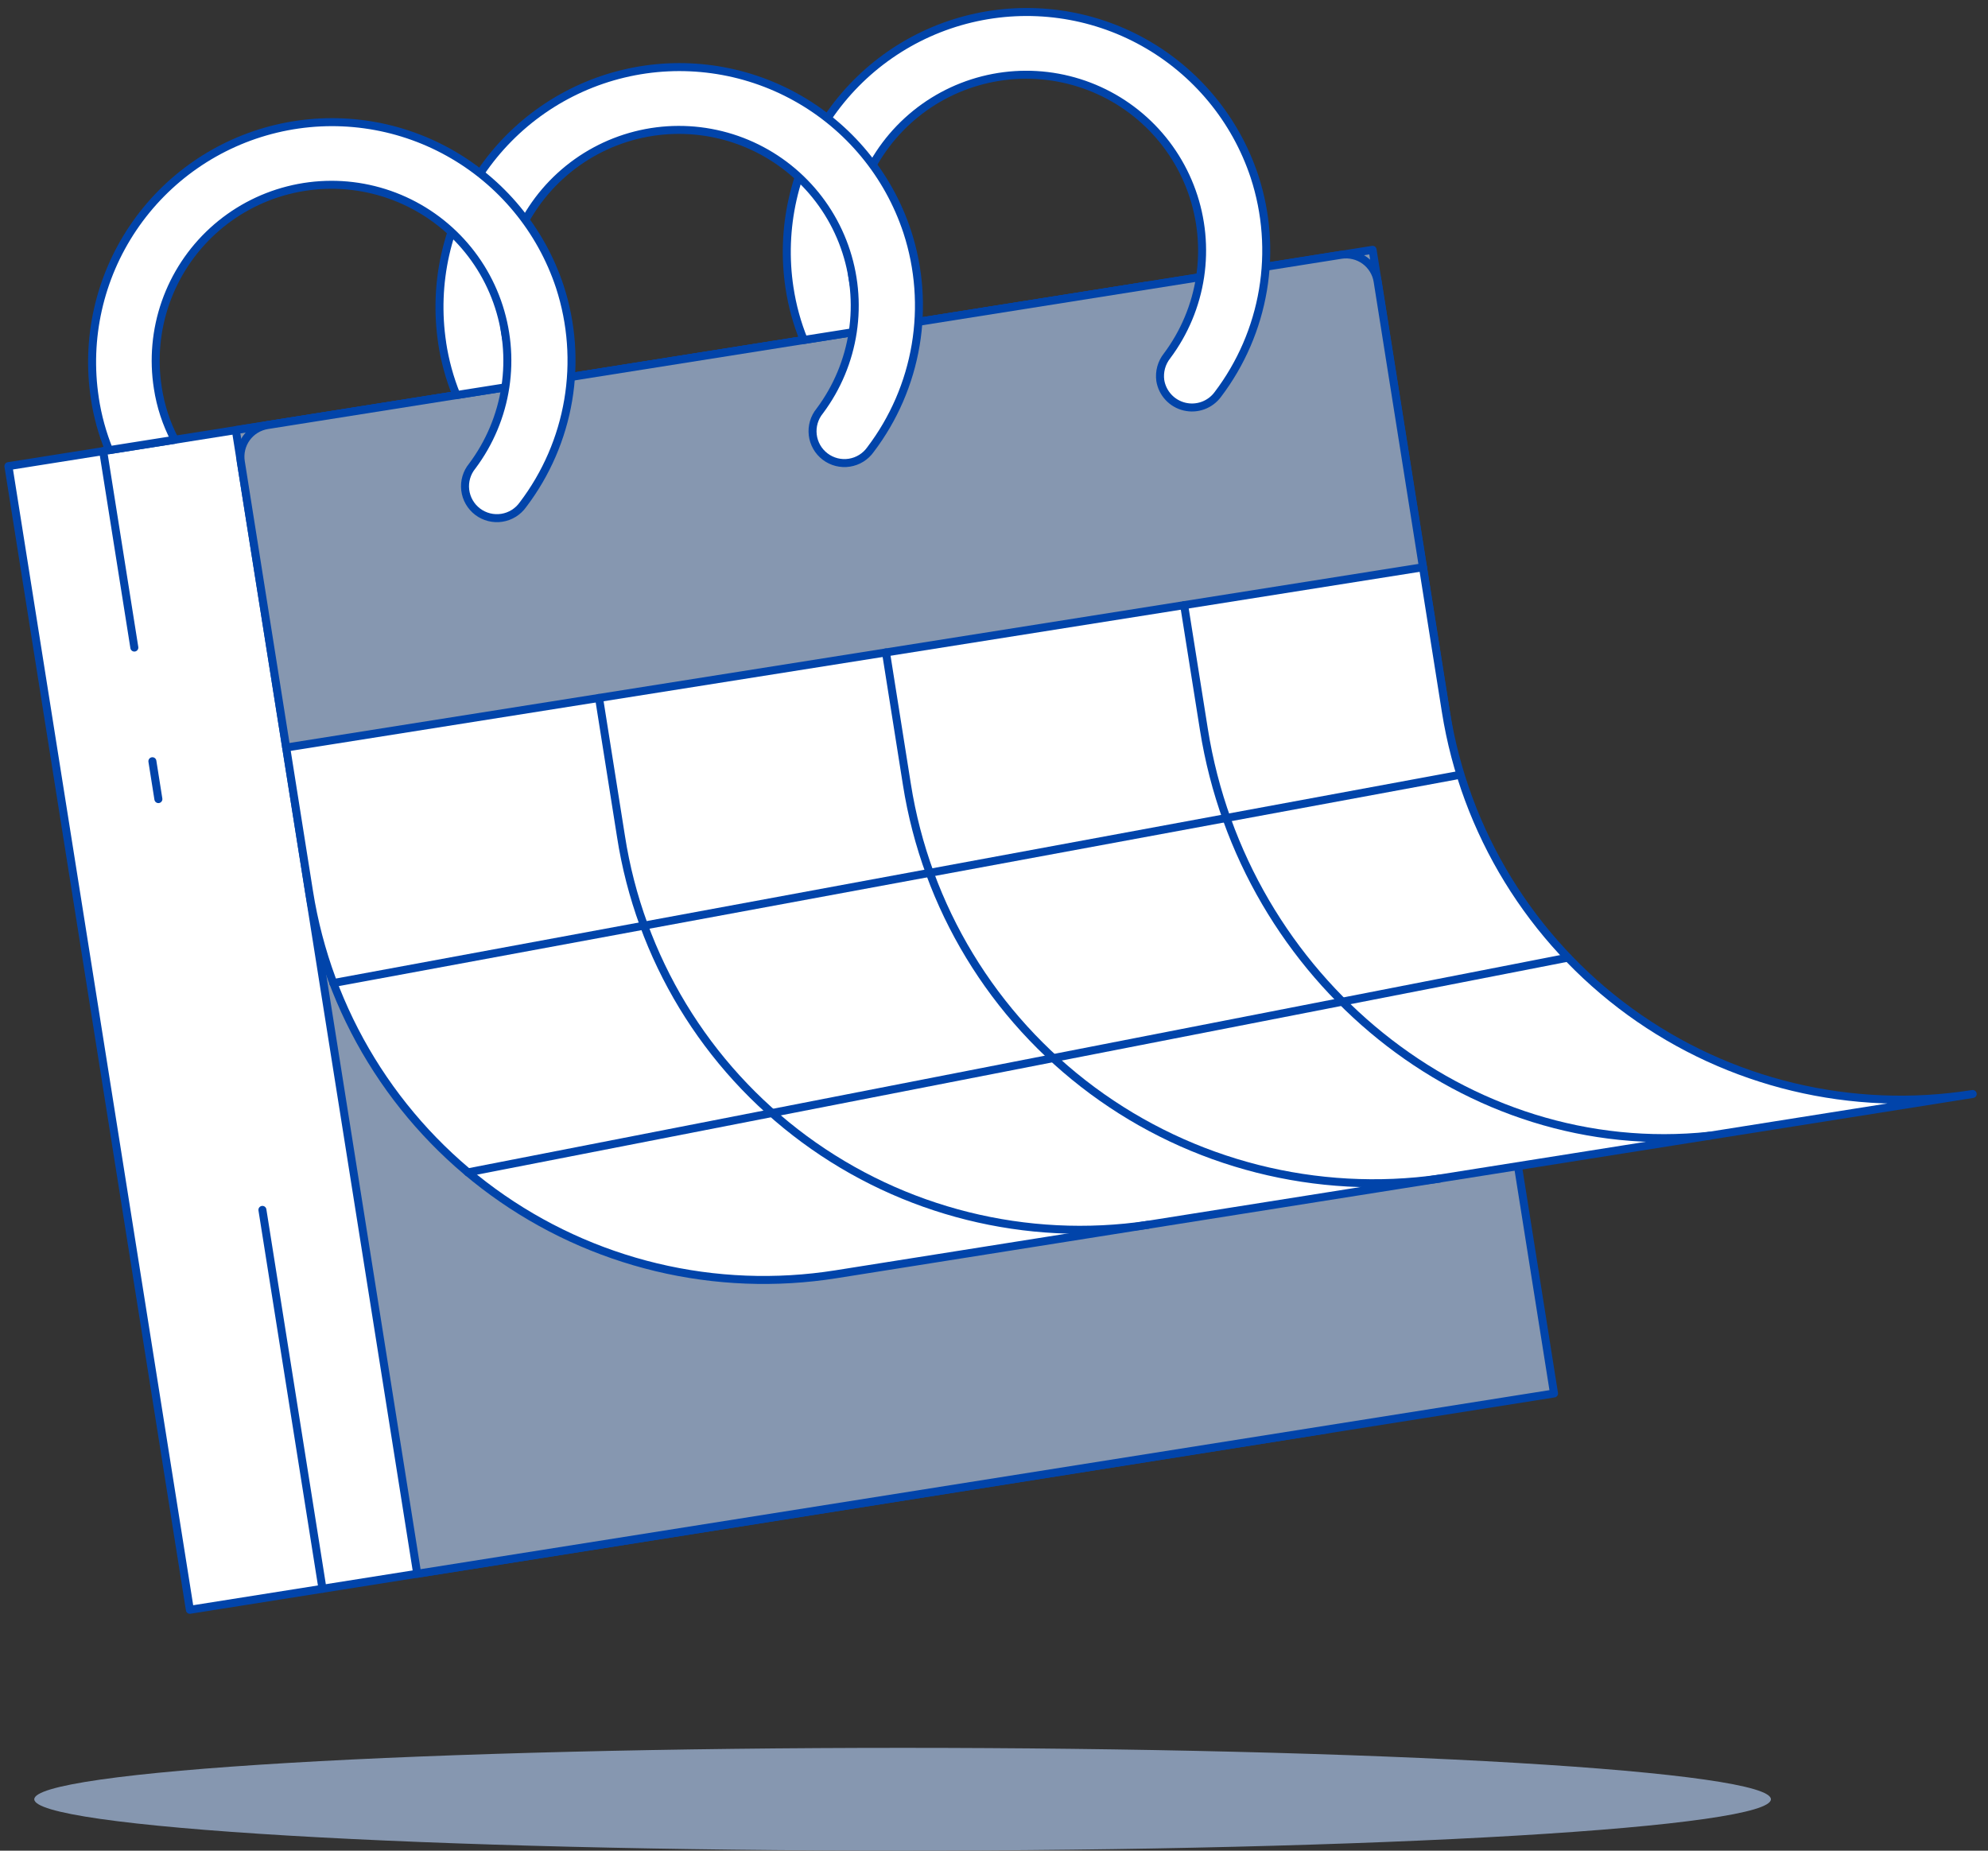
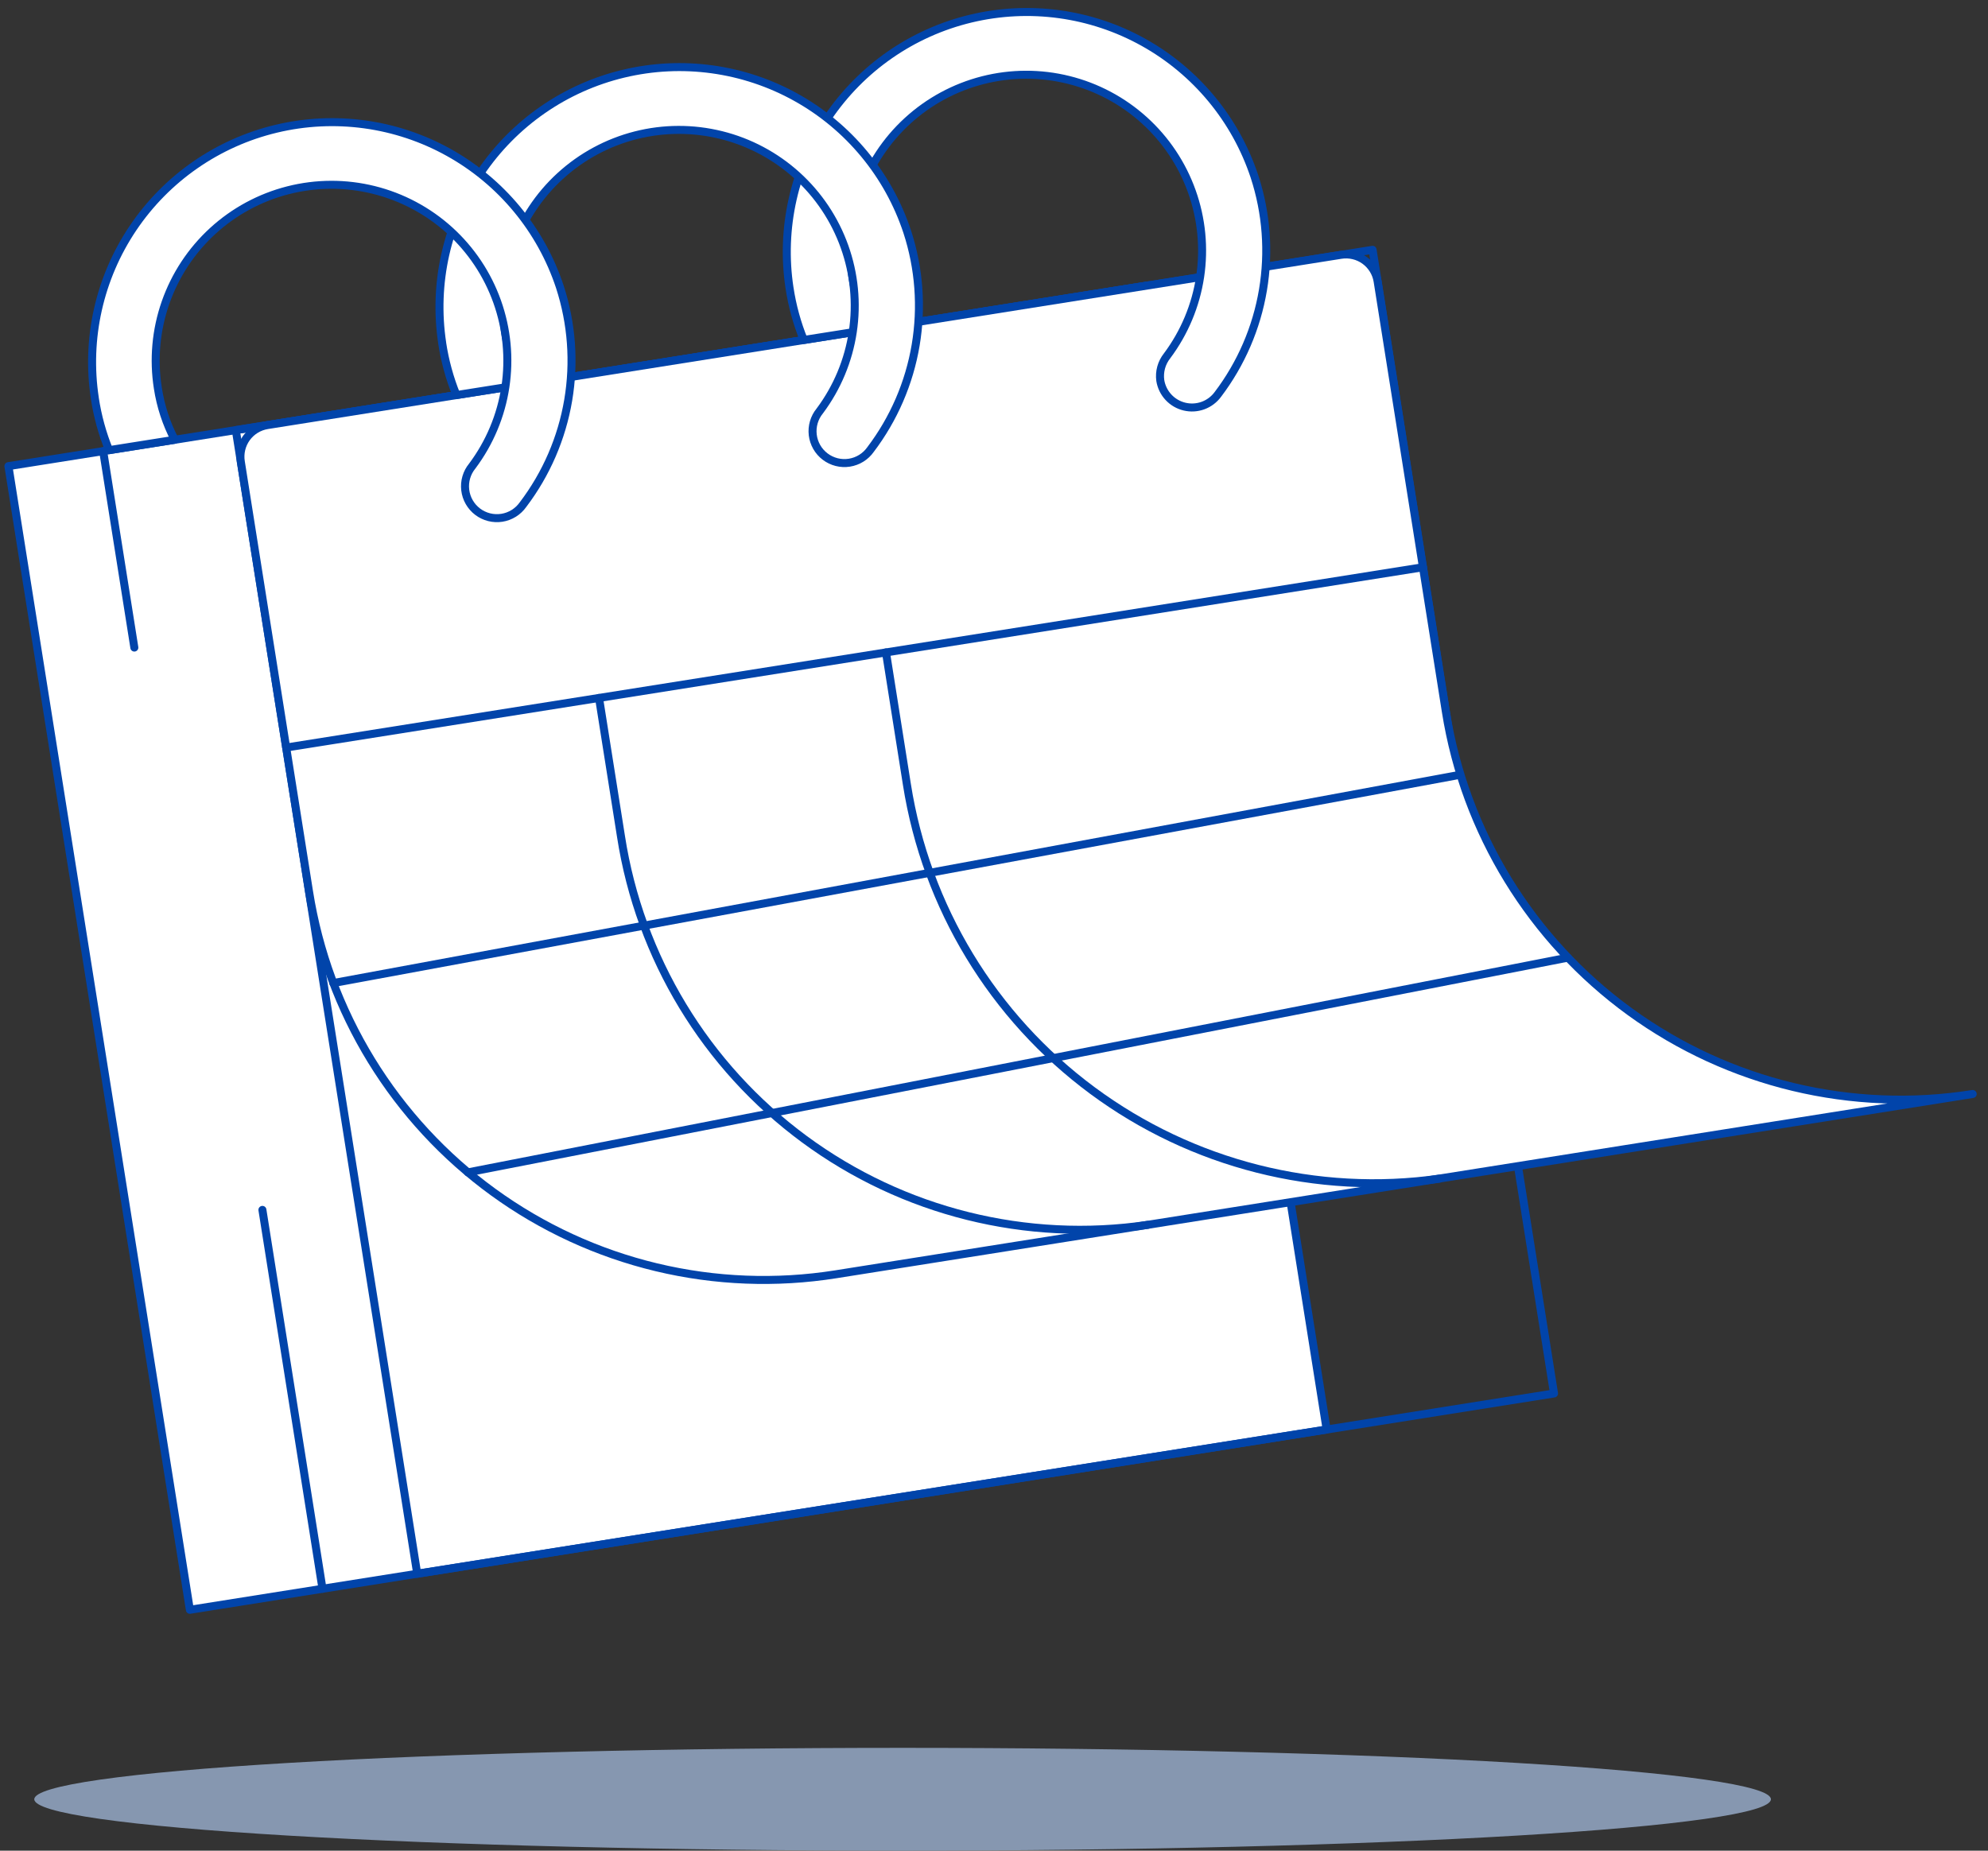
<svg xmlns="http://www.w3.org/2000/svg" width="174" height="162" viewBox="0 0 174 162" fill="none">
  <rect x="0" y="0" width="174" height="162" fill="#333333" stroke="none" />
  <g clip-path="url(#clip0_2093_77635)">
    <path d="M0.738 40.804L100.237 25.021L116.116 125.132L16.618 140.915L0.738 40.804Z" fill="white" stroke="#0144AA" stroke-width="0.7" stroke-linecap="round" stroke-linejoin="round" />
    <path d="M11.758 56.685L9.03 39.49" stroke="#0144AA" stroke-width="0.7" stroke-linecap="round" stroke-linejoin="round" />
-     <path d="M13.863 69.95L13.338 66.635" stroke="#0144AA" stroke-width="0.7" stroke-linecap="round" stroke-linejoin="round" />
-     <path d="M20.639 37.65L120.137 21.868L136.016 121.979L36.518 137.761L20.639 37.65Z" fill="#8697B0" />
    <path d="M20.639 37.65L120.137 21.868L136.016 121.979L36.518 137.761L20.639 37.65Z" stroke="#0144AA" stroke-width="0.7" stroke-linecap="round" stroke-linejoin="round" />
    <path d="M28.227 139.075L22.968 105.908" stroke="#0144AA" stroke-width="0.7" stroke-linecap="round" stroke-linejoin="round" />
    <path d="M126.547 62.278C128.222 72.833 134.021 82.29 142.669 88.57C151.317 94.85 162.105 97.437 172.66 95.763L73.16 111.545C67.934 112.374 62.595 112.166 57.45 110.932C52.304 109.697 47.452 107.462 43.17 104.352C38.888 101.243 35.261 97.321 32.495 92.81C29.729 88.298 27.879 83.287 27.05 78.06L21.078 40.413C21.02 40.05 21.034 39.679 21.12 39.322C21.205 38.964 21.36 38.627 21.576 38.33C21.792 38.032 22.065 37.78 22.378 37.588C22.691 37.396 23.04 37.268 23.402 37.21L117.375 22.305C117.738 22.247 118.109 22.262 118.466 22.348C118.824 22.433 119.161 22.588 119.458 22.804C119.755 23.02 120.007 23.293 120.199 23.606C120.392 23.919 120.52 24.267 120.577 24.63L126.547 62.278Z" fill="white" />
-     <path d="M124.545 49.655L25.045 65.438L21.075 40.413C21.017 40.05 21.032 39.679 21.117 39.322C21.203 38.964 21.358 38.627 21.574 38.33C21.79 38.032 22.062 37.78 22.376 37.588C22.689 37.396 23.037 37.268 23.4 37.21L117.375 22.305C117.738 22.247 118.109 22.262 118.466 22.348C118.824 22.433 119.161 22.588 119.458 22.804C119.755 23.02 120.007 23.293 120.199 23.606C120.392 23.919 120.52 24.267 120.577 24.63L124.545 49.655Z" fill="#8697B0" />
    <path d="M126.547 62.278C128.222 72.833 134.021 82.29 142.669 88.57C151.317 94.85 162.105 97.437 172.66 95.763L73.16 111.545C67.934 112.374 62.595 112.166 57.45 110.932C52.304 109.697 47.452 107.462 43.17 104.352C38.888 101.243 35.261 97.321 32.495 92.81C29.729 88.298 27.879 83.287 27.05 78.06L21.078 40.413C21.02 40.05 21.034 39.679 21.12 39.322C21.205 38.964 21.36 38.627 21.576 38.33C21.792 38.032 22.065 37.78 22.378 37.588C22.691 37.396 23.04 37.268 23.402 37.21L117.375 22.305C117.738 22.247 118.109 22.262 118.466 22.348C118.824 22.433 119.161 22.588 119.458 22.804C119.755 23.02 120.007 23.293 120.199 23.606C120.392 23.919 120.52 24.267 120.577 24.63L126.547 62.278Z" stroke="#0144AA" stroke-width="0.7" stroke-linecap="round" stroke-linejoin="round" />
    <path d="M69.103 25.2C69.338 26.764 69.758 28.294 70.353 29.76L76.103 28.85C75.362 27.433 74.861 25.903 74.62 24.322C74.226 21.814 74.458 19.247 75.296 16.85C76.135 14.454 77.553 12.301 79.425 10.586C81.297 8.87 83.565 7.645 86.025 7.018C88.486 6.392 91.064 6.383 93.528 6.995C95.993 7.606 98.268 8.818 100.15 10.521C102.033 12.225 103.465 14.368 104.318 16.76C105.171 19.151 105.42 21.717 105.041 24.228C104.662 26.738 103.668 29.116 102.147 31.15C101.908 31.451 101.731 31.799 101.629 32.17C101.528 32.542 101.502 32.931 101.555 33.312C101.644 33.858 101.892 34.366 102.269 34.772C102.645 35.178 103.133 35.463 103.671 35.592C104.209 35.722 104.773 35.69 105.293 35.5C105.813 35.31 106.265 34.971 106.593 34.525C108.627 31.842 109.981 28.707 110.54 25.387C111.099 22.067 110.846 18.661 109.802 15.46C108.15 10.462 104.681 6.266 100.083 3.704C95.484 1.143 90.091 0.402 84.971 1.628C79.852 2.855 75.38 5.959 72.441 10.326C69.502 14.694 68.311 20.006 69.103 25.21V25.2Z" fill="white" stroke="#0144AA" stroke-width="0.7" stroke-linecap="round" stroke-linejoin="round" />
    <path d="M38.7 30.023C38.936 31.587 39.355 33.117 39.95 34.583L45.7 33.673C44.96 32.255 44.459 30.726 44.218 29.145C43.824 26.637 44.057 24.071 44.896 21.675C45.735 19.279 47.154 17.127 49.026 15.412C50.898 13.698 53.165 12.473 55.625 11.846C58.085 11.22 60.662 11.212 63.126 11.823C65.59 12.434 67.865 13.645 69.747 15.348C71.629 17.051 73.061 19.194 73.915 21.585C74.769 23.975 75.018 26.54 74.64 29.051C74.263 31.561 73.27 33.939 71.75 35.973C71.512 36.263 71.335 36.598 71.229 36.959C71.124 37.319 71.092 37.697 71.136 38.07C71.18 38.443 71.299 38.803 71.485 39.129C71.671 39.455 71.922 39.74 72.221 39.967C72.52 40.194 72.862 40.359 73.226 40.451C73.59 40.543 73.969 40.56 74.34 40.502C74.711 40.444 75.066 40.312 75.385 40.114C75.704 39.916 75.979 39.655 76.195 39.348C78.229 36.665 79.584 33.529 80.143 30.209C80.702 26.89 80.449 23.483 79.405 20.283C77.753 15.284 74.284 11.089 69.685 8.527C65.086 5.966 59.693 5.225 54.574 6.451C49.454 7.677 44.982 10.782 42.043 15.149C39.105 19.516 37.913 24.828 38.705 30.033L38.7 30.023Z" fill="white" stroke="#0144AA" stroke-width="0.7" stroke-linecap="round" stroke-linejoin="round" />
    <path d="M8.297 34.845C8.532 36.409 8.952 37.94 9.547 39.405L15.297 38.495C14.557 37.078 14.056 35.548 13.815 33.967C13.419 31.458 13.65 28.89 14.487 26.492C15.325 24.094 16.743 21.94 18.615 20.223C20.487 18.506 22.755 17.28 25.217 16.653C27.679 16.026 30.257 16.017 32.723 16.629C35.188 17.241 37.464 18.453 39.347 20.158C41.23 21.863 42.661 24.008 43.514 26.401C44.366 28.794 44.613 31.361 44.233 33.872C43.852 36.384 42.856 38.762 41.333 40.795C41.094 41.085 40.917 41.421 40.812 41.781C40.706 42.141 40.675 42.519 40.719 42.892C40.763 43.265 40.881 43.626 41.068 43.952C41.254 44.277 41.504 44.562 41.803 44.79C42.102 45.017 42.444 45.181 42.808 45.273C43.172 45.365 43.551 45.383 43.922 45.325C44.293 45.267 44.649 45.135 44.968 44.936C45.286 44.738 45.562 44.477 45.778 44.17C47.814 41.488 49.17 38.353 49.732 35.032C50.293 31.712 50.042 28.305 49 25.102C47.348 20.104 43.879 15.909 39.28 13.347C34.681 10.785 29.288 10.044 24.169 11.271C19.049 12.497 14.577 15.601 11.638 19.969C8.699 24.336 7.508 29.648 8.3 34.852L8.297 34.845Z" fill="white" stroke="#0144AA" stroke-width="0.7" stroke-linecap="round" stroke-linejoin="round" />
    <path d="M25.047 65.437L124.545 49.655" stroke="#0144AA" stroke-width="0.7" stroke-linecap="round" stroke-linejoin="round" />
    <path d="M52.43 61.095L54.352 73.215C55.994 83.822 61.764 93.349 70.402 99.718C79.041 106.087 89.847 108.782 100.465 107.215" stroke="#0144AA" stroke-width="0.7" stroke-linecap="round" stroke-linejoin="round" />
    <path d="M77.545 57.11L79.377 68.67C81.067 79.389 86.902 89.014 95.625 95.468C104.348 101.922 115.258 104.689 126.002 103.17" stroke="#0144AA" stroke-width="0.7" stroke-linecap="round" stroke-linejoin="round" />
-     <path d="M103.642 52.97L105.37 63.848C108.847 85.783 128.415 101.66 149.62 99.418" stroke="#0144AA" stroke-width="0.7" stroke-linecap="round" stroke-linejoin="round" />
    <path d="M29.168 86.053L127.437 67.888" stroke="#0144AA" stroke-width="0.7" stroke-linecap="round" stroke-linejoin="round" />
    <path d="M40.955 102.625L137.23 83.828" stroke="#0144AA" stroke-width="0.7" stroke-linecap="round" stroke-linejoin="round" />
    <path d="M3 157.5C3 158.091 4.966 158.676 8.785 159.222C12.604 159.768 18.203 160.264 25.26 160.682C32.317 161.1 40.695 161.431 49.916 161.657C59.137 161.884 69.019 162 79 162C88.981 162 98.863 161.884 108.084 161.657C117.305 161.431 125.683 161.1 132.74 160.682C139.797 160.264 145.395 159.768 149.215 159.222C153.034 158.676 155 158.091 155 157.5C155 156.909 153.034 156.324 149.215 155.778C145.395 155.232 139.797 154.736 132.74 154.318C125.683 153.9 117.305 153.569 108.084 153.343C98.863 153.116 88.981 153 79 153C69.019 153 59.137 153.116 49.916 153.343C40.695 153.569 32.317 153.9 25.26 154.318C18.203 154.736 12.604 155.232 8.785 155.778C4.966 156.324 3 156.909 3 157.5V157.5Z" fill="#8697B0" />
  </g>
  <defs>
    <clipPath id="clip0_2093_77635">
      <rect width="174" height="162" fill="white" />
    </clipPath>
  </defs>
</svg>